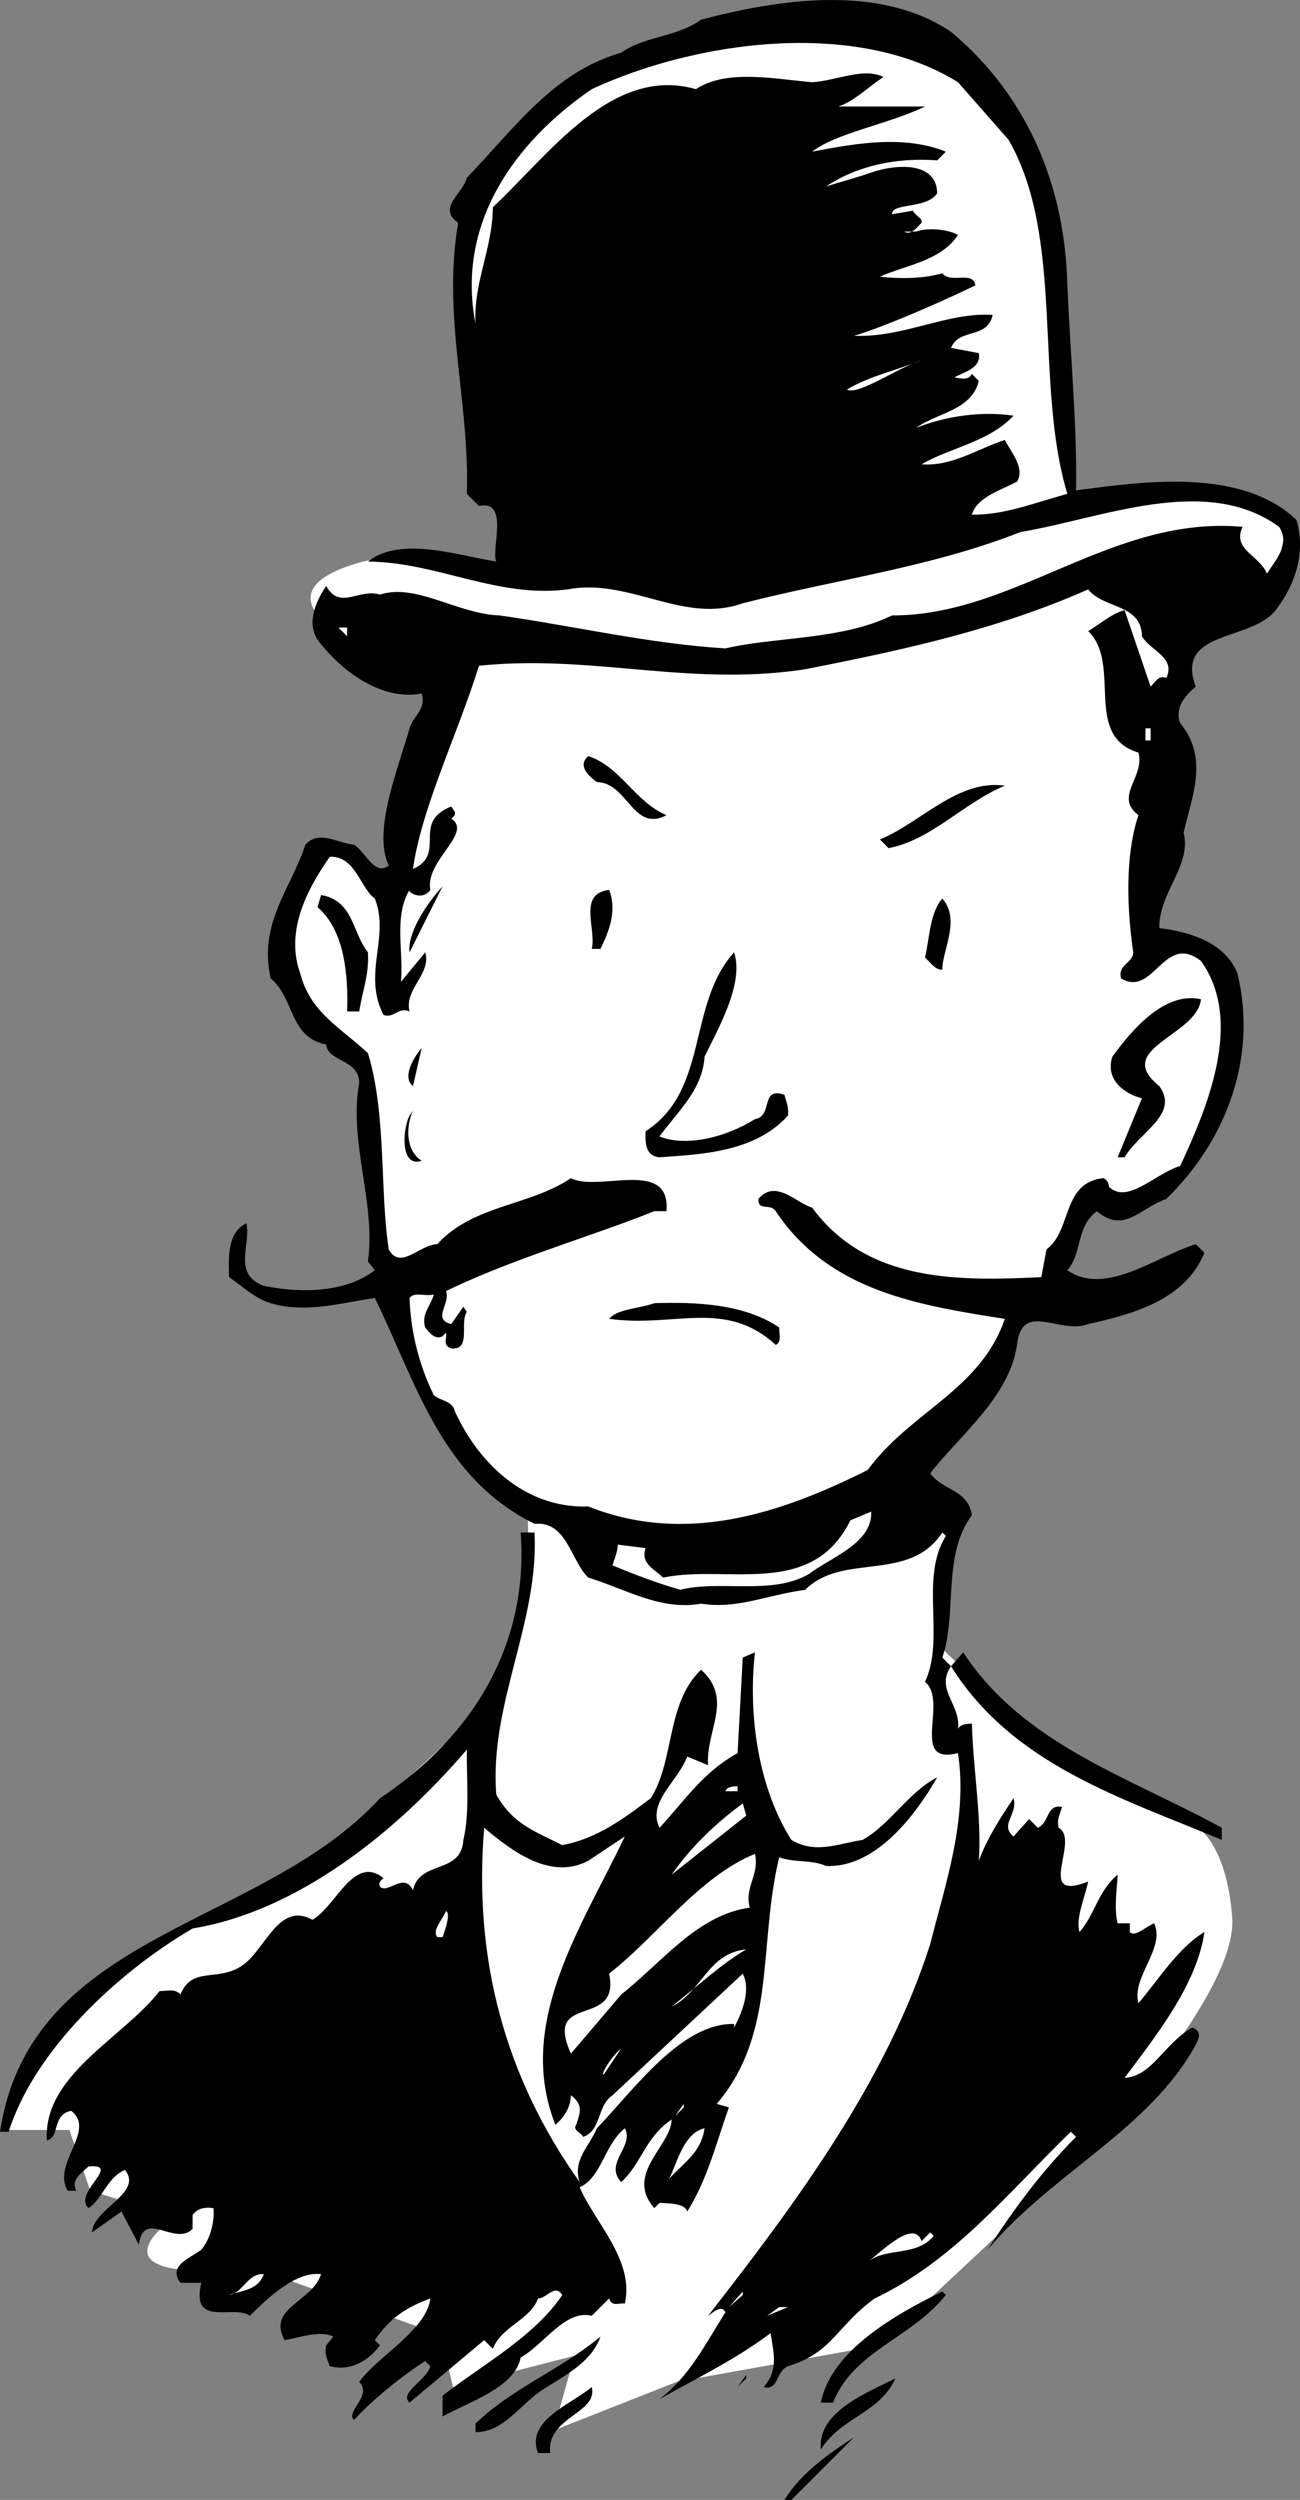
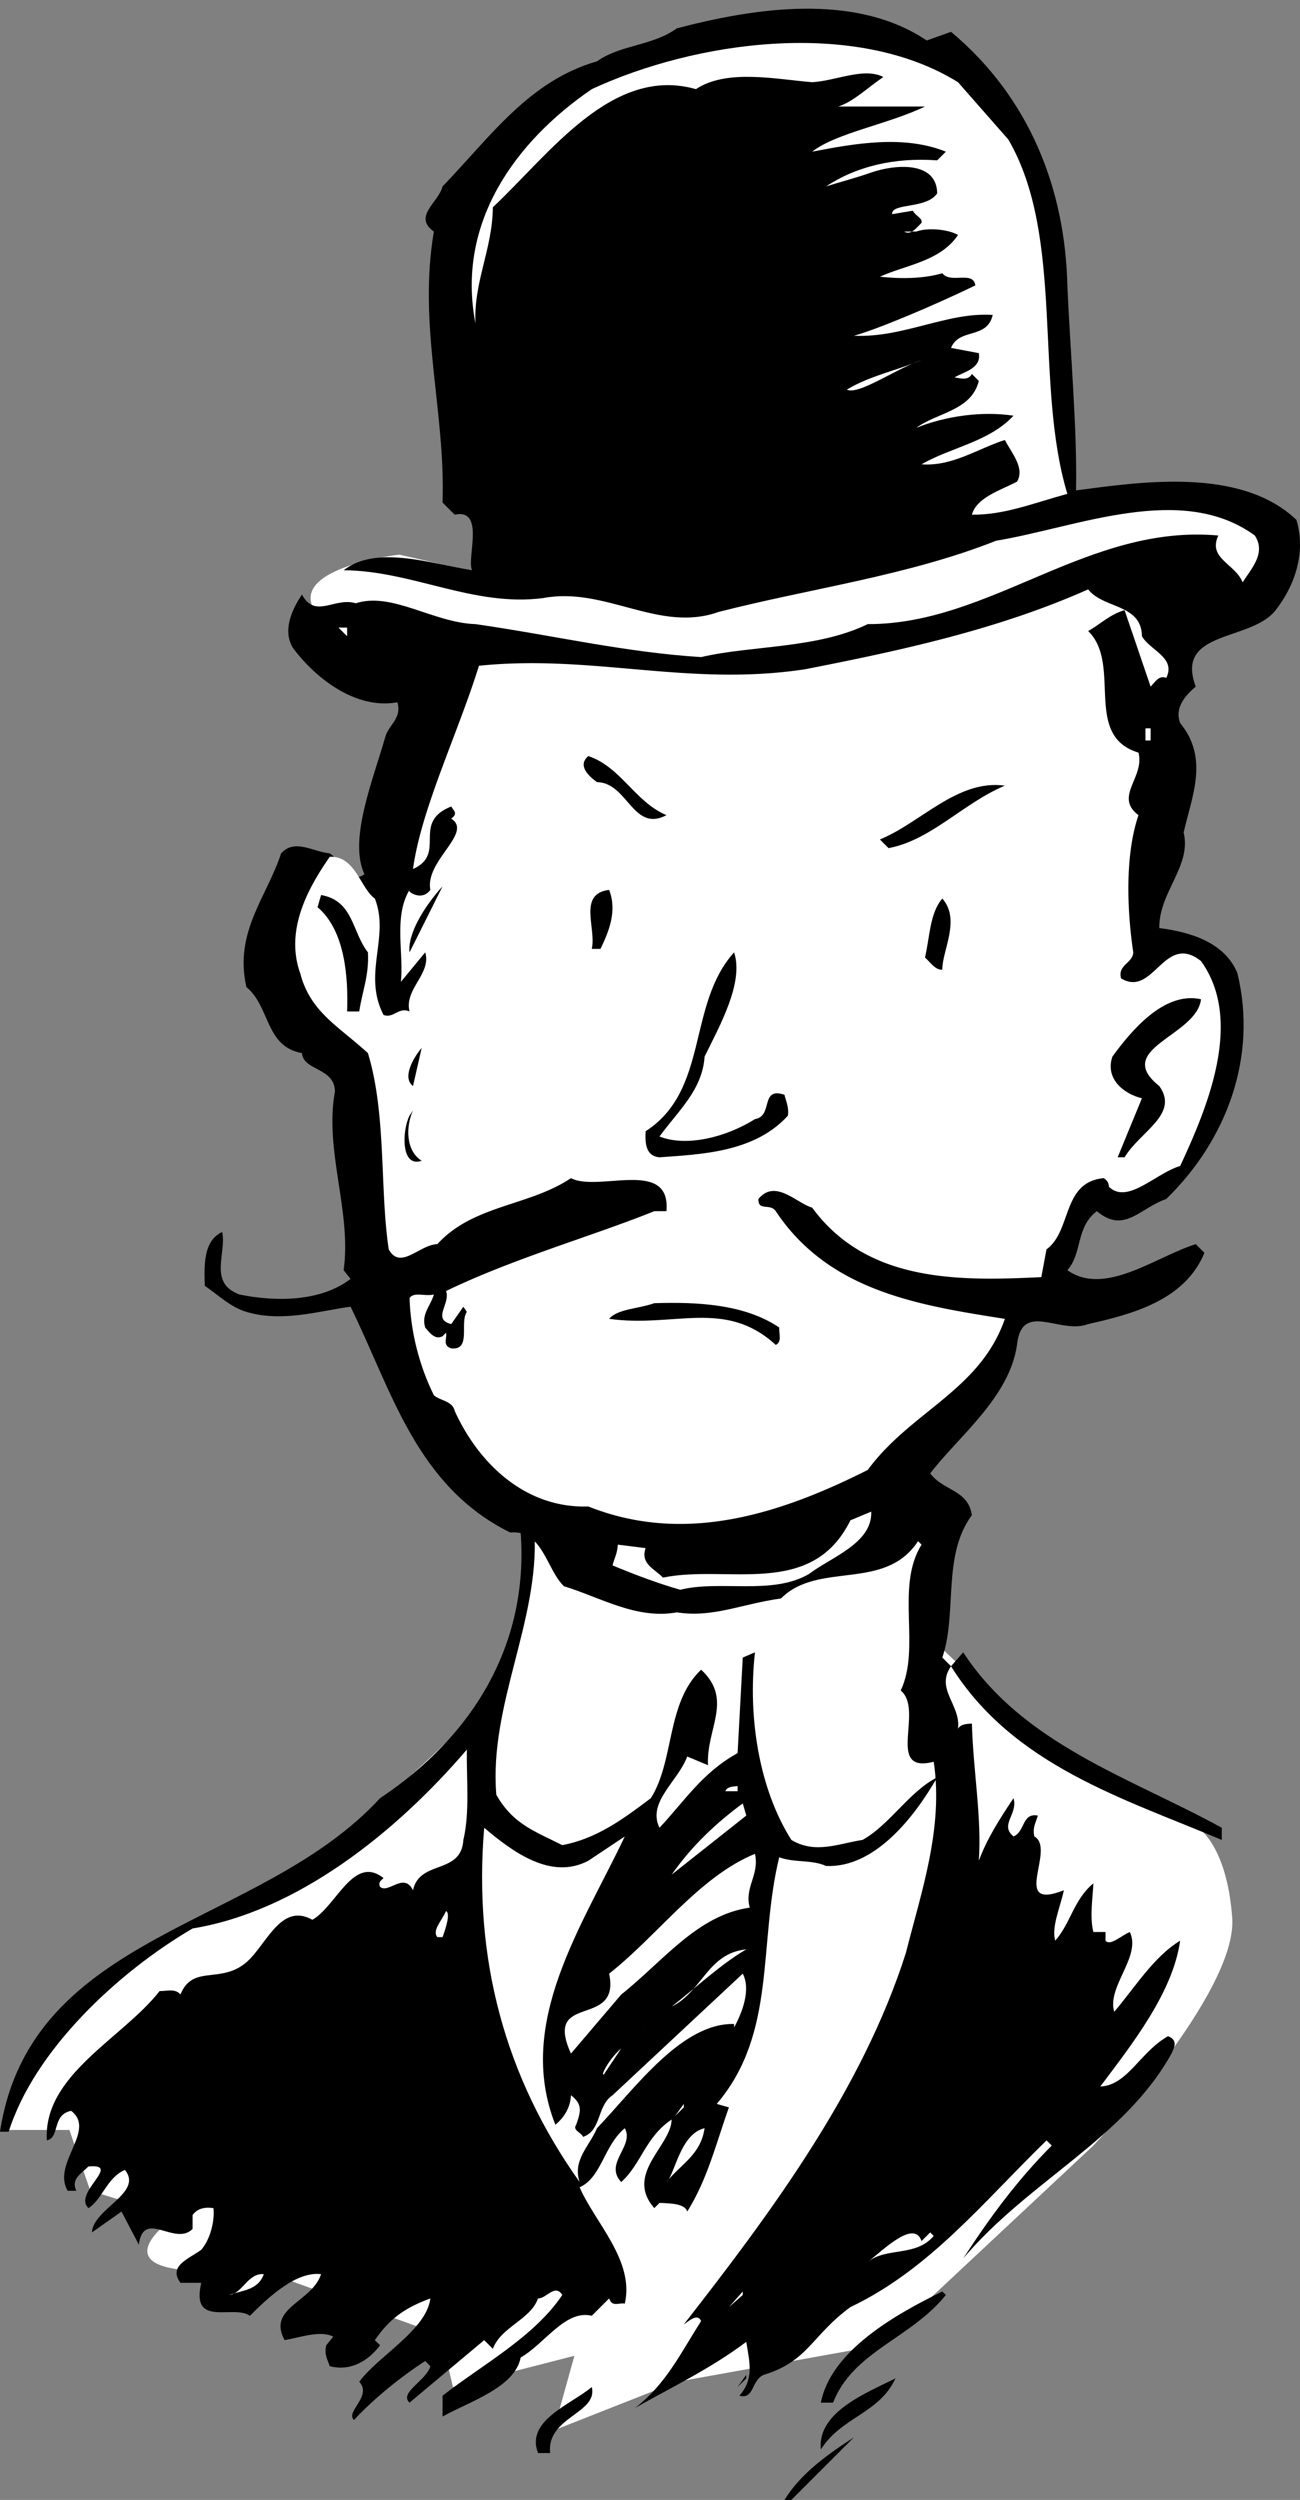
<svg xmlns="http://www.w3.org/2000/svg" width="74.905" height="143.933">
  <rect width="100%" height="100%" fill="#808080" stroke="none" />
  <path fill="#fff" d="M55 87.332H30.398s.688 7.593-4.3 12.601c-4.934 4.914-11.098 9.2-11.098 9.2s-8.828 3.312-11 6.8c-2.273 3.39-3.5 6.7-3.5 6.7H4l1.2 3.5 4.898 1.5s-3.621 2.429 0 3c3.675.644 6.402.6 6.402.6l8.898 3.2.7 3 7-1.8-1.2 4.3 7.102-2.8 11.7-2.102 12.3-11.5s8.293-8.766 8-13.098c-.316-4.371-2.102-5.3-2.102-5.3s-5.511-2.512-8.601-4.9c-3.18-2.476-6.2-5.5-6.2-5.5l.903-7.4m19.098-56.9s-1.684-3.25-8.7-1.902C58.43 29.804 45.2 32.234 45.2 32.234l-16.902.898L23 31.933s-7.004.816-4.602 3.598c2.465 2.883 12 4.703 12 4.703l34.7-3.102 8-2.199 1-4.5" />
-   <path d="M54.797 1.832c4.578 3.824 6.578 9.125 6.703 14.601.172 3.926.574 8.324.5 11.8 3.672-.476 9.473-1.374 12.7 1.7.573 1.926-.126 3.824-1.2 5.2-1.426 1.824-5.828 1.124-4.602 4.398-.625.527-1.226 1.226-.898 2.101 1.672 2.024.672 4.227.2 6.301.472 1.926-1.427 3.426-1.403 5.5 1.777.223 3.777.824 4.5 2.598 1.176 4.828-.625 9.625-4.098 13-1.527.527-2.426 2.027-4 .703-1.226.922-.824 2.422-1.699 3.398 2.172 1.524 5.074-.773 7.398-1.5l.5.5c-1.125 2.727-4.125 3.524-6.699 4.102-1.625.625-3.824-1.375-4.101 1.2-.426 3.023-3.426 5.323-5 7.398.777 1.027 2.175.925 2.402 2.402-1.727 2.324-.828 5.625-1.703 8.2l.5.5.703-.802c3.473 5.324 9.672 7.227 14.898 10.102v.7c-5.625-2.376-12.023-4.278-15.601-10-.922 1.323.578 2.222.402 3.597.176-.274.473-.274.801-.297.074 2.722.574 5.422.398 7.898.477-1.273 1.176-2.375 2-3.601.274.925-.824 1.527 0 2.203l.899-1 .5.5c.676-.278.476-1.375 1.402-1.203-.125.425-.324.726-.199 1.203 1.273.722-1.426 4.324 1.7 3.097-.227 1.028-.727 2.125-.5 2.903.874-.977 1.073-2.375 2.198-3.3-.023.722-.226 1.925 0 2.8h.7v.5c.277.324.875-.278 1.402-.5.672 1.422-1.328 3.125-.902 4.597 1.175-1.375 2.277-3.175 3.8-4.097-.425 3.023-2.824 6.023-4.601 8.398 1.578-.074 2.277-1.976 3.902-2.898.574.222.375.625.2 1-2.727 4.922-8.227 7.324-12 11.797 1.476-2.274 3.074-4.473 5.101-6.5l-.3-.297c-3.626 3.523-6.727 7.422-11.302 9.597-2.226 1.625-2.425 3.125-5 3.903-.726.324-.523 1.422-1.398 1.2.875-.978.574-1.978.398-3.103-2.023 1.528-4.324 2.625-6.398 3.801 1.773-1.375 2.574-3.074 3.797-5-.223-.476-.723.024-1 .2 4.976-6.376 10.277-13.473 12.8-21.399.876-3.477 2.176-7.176 1.602-11-2.824.723-.527-2.976-1.902-4.101 1.176-2.473-.324-5.973 1.203-8.399l-.203-.2c-1.922 2.923-5.723 1.126-7.899 3.298-2.324.328-3.925 1.125-6 .8-2.324.426-4.425-.874-6.5-1.5-1.023-.972-1.226-3.273-3.101-3.097-5.422-2.676-6.824-8.176-9.2-13-1.722.223-3.925.922-6 .297-.925-.274-1.624-.973-2.398-1.5-.027-1.074-.125-2.574 1-3.098.274 1.223-.824 2.926 1 3.598 2.074.426 4.676.426 6.399-.899l-.399-.5c.473-3.375-1.125-6.875-.5-10.3-.027-1.375-1.824-1.176-1.902-2.2-2.125-.375-1.824-2.675-3.2-3.8-.722-3.176 1.176-5.176 2-7.7.778-.875 1.876-.074 2.801 0 .676.426 1.176 1.825 2 1.2-.925-1.973.477-5.375 1.2-7.899.175-.676.976-1.074.699-2-2.324.426-4.625-1.277-6-3.101-.625-.973-.125-2.176.5-3.098.777 1.422 1.875.125 3.101.5 2.075-.676 4.477 1.125 6.899 1.2 4.375.624 8.578 1.624 13 1.898 2.875-.676 6.676-.473 9.601-1.899 7.075.024 12.676-5.777 20.2-5.101-.625 1.324.976 1.625 1.402 2.699.473-.774 1.375-1.672.7-2.7-4.227-3.074-10.227-.472-14.903.301-5.125 2.024-10.625 2.727-16 4.102-3.422 1.223-6.524-1.477-10.098-.8-4.027.523-7.527-1.575-11.5-1.602 1.875-1.473 5.074-.375 7.399 0-.325-.676.777-3.575-1-3.2l-.7-.699c.176-5.277-1.425-10.176-.5-15.601-1.226-.875.274-1.676.5-2.598 2.774-2.875 4.977-6.078 8.899-7.203 1.375-.973 3.176-.875 4.601-1.899 4.477-1.175 10.274-2.074 14.399.7" />
+   <path d="M54.797 1.832c4.578 3.824 6.578 9.125 6.703 14.601.172 3.926.574 8.324.5 11.8 3.672-.476 9.473-1.374 12.7 1.7.573 1.926-.126 3.824-1.2 5.2-1.426 1.824-5.828 1.124-4.602 4.398-.625.527-1.226 1.226-.898 2.101 1.672 2.024.672 4.227.2 6.301.472 1.926-1.427 3.426-1.403 5.5 1.777.223 3.777.824 4.5 2.598 1.176 4.828-.625 9.625-4.098 13-1.527.527-2.426 2.027-4 .703-1.226.922-.824 2.422-1.699 3.398 2.172 1.524 5.074-.773 7.398-1.5l.5.5c-1.125 2.727-4.125 3.524-6.699 4.102-1.625.625-3.824-1.375-4.101 1.2-.426 3.023-3.426 5.323-5 7.398.777 1.027 2.175.925 2.402 2.402-1.727 2.324-.828 5.625-1.703 8.2l.5.5.703-.802c3.473 5.324 9.672 7.227 14.898 10.102v.7c-5.625-2.376-12.023-4.278-15.601-10-.922 1.323.578 2.222.402 3.597.176-.274.473-.274.801-.297.074 2.722.574 5.422.398 7.898.477-1.273 1.176-2.375 2-3.601.274.925-.824 1.527 0 2.203c.676-.278.476-1.375 1.402-1.203-.125.425-.324.726-.199 1.203 1.273.722-1.426 4.324 1.7 3.097-.227 1.028-.727 2.125-.5 2.903.874-.977 1.073-2.375 2.198-3.3-.023.722-.226 1.925 0 2.8h.7v.5c.277.324.875-.278 1.402-.5.672 1.422-1.328 3.125-.902 4.597 1.175-1.375 2.277-3.175 3.8-4.097-.425 3.023-2.824 6.023-4.601 8.398 1.578-.074 2.277-1.976 3.902-2.898.574.222.375.625.2 1-2.727 4.922-8.227 7.324-12 11.797 1.476-2.274 3.074-4.473 5.101-6.5l-.3-.297c-3.626 3.523-6.727 7.422-11.302 9.597-2.226 1.625-2.425 3.125-5 3.903-.726.324-.523 1.422-1.398 1.2.875-.978.574-1.978.398-3.103-2.023 1.528-4.324 2.625-6.398 3.801 1.773-1.375 2.574-3.074 3.797-5-.223-.476-.723.024-1 .2 4.976-6.376 10.277-13.473 12.8-21.399.876-3.477 2.176-7.176 1.602-11-2.824.723-.527-2.976-1.902-4.101 1.176-2.473-.324-5.973 1.203-8.399l-.203-.2c-1.922 2.923-5.723 1.126-7.899 3.298-2.324.328-3.925 1.125-6 .8-2.324.426-4.425-.874-6.5-1.5-1.023-.972-1.226-3.273-3.101-3.097-5.422-2.676-6.824-8.176-9.2-13-1.722.223-3.925.922-6 .297-.925-.274-1.624-.973-2.398-1.5-.027-1.074-.125-2.574 1-3.098.274 1.223-.824 2.926 1 3.598 2.074.426 4.676.426 6.399-.899l-.399-.5c.473-3.375-1.125-6.875-.5-10.3-.027-1.375-1.824-1.176-1.902-2.2-2.125-.375-1.824-2.675-3.2-3.8-.722-3.176 1.176-5.176 2-7.7.778-.875 1.876-.074 2.801 0 .676.426 1.176 1.825 2 1.2-.925-1.973.477-5.375 1.2-7.899.175-.676.976-1.074.699-2-2.324.426-4.625-1.277-6-3.101-.625-.973-.125-2.176.5-3.098.777 1.422 1.875.125 3.101.5 2.075-.676 4.477 1.125 6.899 1.2 4.375.624 8.578 1.624 13 1.898 2.875-.676 6.676-.473 9.601-1.899 7.075.024 12.676-5.777 20.2-5.101-.625 1.324.976 1.625 1.402 2.699.473-.774 1.375-1.672.7-2.7-4.227-3.074-10.227-.472-14.903.301-5.125 2.024-10.625 2.727-16 4.102-3.422 1.223-6.524-1.477-10.098-.8-4.027.523-7.527-1.575-11.5-1.602 1.875-1.473 5.074-.375 7.399 0-.325-.676.777-3.575-1-3.2l-.7-.699c.176-5.277-1.425-10.176-.5-15.601-1.226-.875.274-1.676.5-2.598 2.774-2.875 4.977-6.078 8.899-7.203 1.375-.973 3.176-.875 4.601-1.899 4.477-1.175 10.274-2.074 14.399.7" />
  <path fill="#fff" d="M58.098 8.03c3.277 5.626 1.476 14.028 3.402 20.403-1.926.524-3.625 1.223-5.5 1.2.273-.977 1.574-1.376 2.598-1.9.476-.776-.325-1.675-.7-2.401-1.625.527-3.023 1.527-4.8 1.402 1.675-.977 3.875-1.277 5.3-2.8-1.824-.278-3.925.023-5.601.698 1.176-.875 3.176-.976 3.601-2.699L56 21.531c-.227.426-.727.226-1 .203.375-.277 1.574-.477 1.398-1.402l-1.601-.301c.476-1.172 2.078-.473 2.402-1.899-2.625-.175-5.125 1.325-8 1.2 1.375-.375 4.676-1.774 7-2.899-.125-.875-1.426-.074-1.902-.7-1.125.325-2.422.325-3.598.2 1.473-.676 3.473-.875 4.5-2.402-.426-.274-1.625-.473-2.402-.2h-.7c.376.227.676-.175 1-.5.075-.273-.324-.374-.5-.699l-1.199.2c-.023-.676 1.977-.274 2.602-1.2-.027-1.875-2.426-1.675-3.8-1.199-.927.324-1.727.524-2.602.8 1.777-1.175 3.976-1.675 6.402-1.5l.5-.5c-2.426-.976-5.227-.476-7.703 0 1.375-1.077 4.375-1.577 6.5-2.6h-5c.875-.274 1.676-1.075 2.601-1.7-1.125-.574-2.726.223-4.101.3-2.125-.175-4.922-.776-6.7.4-4.824-1.376-8.425 3.726-11.699 6.8-.023 2.426-1.125 4.324-1 6.7-1.125-5.774 2.274-10.477 6.7-13.5 5.976-2.774 15.175-4.075 21.101-.4l2.899 3.298" />
  <path fill="#fff" d="M53.098 20.734c-1.524.523-3.625 2.023-4.301 1.7 1.277-.778 2.777-1.075 4.3-1.7m12.7 15.898c.476.825 1.976 1.227 1.402 2.399-.426-.172-.625.226-.902.5l-1.5-4.399c-.824.227-1.422.825-2.098 1.2 1.973 1.925-.324 6.027 2.899 7 .375 1.425-1.426 2.527 0 3.601-.825 2.426-.625 5.723-.301 7.899-.024.625-.922.726-.7 1.5 1.876 1.125 2.477-2.676 4.602-1 2.473 3.425.375 8.425-1.199 11.8-1.426.426-3.027 2.227-4.102 1.2-.023-.274-.125-.375-.3-.5-2.426.226-1.825 3.027-3.301 4.101L60 73.531c-4.727.226-10.027.328-13.203-4-.922-.274-2.125-1.672-3.098-.5-.027.726.676.226 1 .703 3.074 4.625 8.274 5.422 13.2 6.2-1.426 4.124-5.426 5.323-7.899 8.698-5.027 2.524-10.527 4.325-16.102 2.102-3.625.125-6.324-2.477-7.699-5.5-.125-.578-.824-.578-1.199-.902a13.754 13.754 0 0 1-1.402-5.598c.277-.375.875-.078 1.402-.203-.227.726-.727 1.125-.5 1.902.273.324.574.723 1 .5l.2-.2c.073.325-.227.724.3.9 1.172.124.473-1.477.898-2.102l-.199-.297-.699 1c-1.125-.277-.027-1.176-.3-1.902 3.874-1.875 8.472-3.176 12-4.598h.698c.274-3.078-3.925-1.078-5.5-1.902-2.425 1.625-5.625 1.527-7.699 3.8-1.027.024-2.125 1.524-2.8.301-.524-3.476-.126-7.777-1.2-11.3-1.726-1.575-3.324-2.376-3.902-4.602-.922-2.574.578-5.074 1.703-6.7 1.473-.074 1.773 1.825 2.598 2.403.875 2.223-.723 4.324.5 6.7.574.222.875-.477 1.5-.2-.325-1.277 1.277-2.176.902-3.402l-1.402 1.699c.175-1.672-.426-3.774.5-5.297-.223.023.675.723 1.199 0-.324-1.676 2.476-3.277 1.203-4.102.074-.074.273-.175.2-.398l-.2-.3c-2.328.925-.227 2.722-2.203 3.597.476-3.473 2.578-7.774 3.8-11.7 6.575-.675 12.075 1.227 18.801.2 5.477-1.074 11.075-2.274 16.301-4.598.875 1.125 3.074.824 3.098 2.7M20 36.632l-.5-.5h.5Zm0 0" />
  <path fill="#fff" d="M66 41.933h.297v.7H66v-.7" />
  <path d="M38.398 46.933c-1.925 1.024-2.226-1.875-4-1.902-.523-.375-1.125-.973-.5-1.5 1.875.625 2.676 2.625 4.5 3.402m19.5-1.699c-2.425 1.023-4.226 3.125-6.699 3.598l-.5-.5c2.375-.973 4.473-3.473 7.2-3.098m-34.301 9.598c-.125-1.075.875-2.676 1.902-3.801l-1.902 3.8m11.5-3.597c.476 1.223-.024 2.422-.5 3.398h-.5c.277-1.175-.825-3.175 1-3.398M21.2 54.832c.073 1.324-.325 2.226-.5 3.402H20c.074-1.977-.125-4.676-1.703-6l.203-.703c1.875.328 1.773 2.125 2.7 3.3m33.097 1.001c-.422.027-.723-.473-1-.7.277-1.175.277-2.574 1-3.398 1.078 1.223-.024 3.023 0 4.098m-13.699 5c-.125 1.925-1.524 3.125-2.598 4.601 1.574.625 3.875.024 5.5-1 1.074-.176.273-1.875 1.7-1.402.073.328.273.726.198 1.203-1.925 2.125-5.023 2.223-7.398 2.398-.828-.074-.828-.875-.8-1.5 3.675-2.375 2.374-7.273 5.097-10.3.578 1.726-.824 4.226-1.7 6M69.2 57.53c-.227 2.126-5.126 2.829-2.403 5 1.176 1.626-1.125 2.626-2 4.102h-.399l1.399-3.398c-1.125-.277-2.125-1.176-1.7-2.402 1.075-1.473 2.977-3.774 5.102-3.301M23.797 62.53c-.625-.472-.024-1.573.5-2.198l-.5 2.199m.5 4.301c-1.223.425-1.125-1.774-.7-2.598l.2-.3c-.422.925-.422 2.323.5 2.898m20.601 9.601c-.023.324.176.824-.199 1-2.926-2.676-5.824-.976-9.601-1.5.476-.574 1.675-.574 2.601-.902 2.375-.074 5.176.027 7.2 1.402" />
  <path fill="#fff" d="M46.598 90.632c-2.125 1.227-5.125.325-7.399.899-1.324-.375-2.625-.875-3.902-1.399.078-.375.277-.675.3-1.199l1.602.2c-.324.925.574 1.226 1 1.699 3.676-.774 8.574 1.226 10.801-3.301l1.2-.5c.073 1.828-2.325 2.625-3.602 3.601" />
  <path d="M30.797 88.234c.277 5.125-2.625 9.922-2.2 15.098.977 1.726 2.278 2.125 3.801 2.902 1.977-.375 3.477-1.477 5.102-2.703 1.375-2.172.875-5.473 2.898-7.399 1.875 1.727.274 3.426.399 5.5l-1.2-.5c-.523 1.426-2.324 2.625-1.597 4.102 1.473-1.578 2.473-3.176 4.5-4.3l.297-5.5.703-.302c-.426 3.825.273 7.926 2.098 10.801 1.375.824 2.675.223 4.101 0 1.574-.875 2.676-2.777 4.301-3.602-1.328 2.325-3.625 5.227-6.402 5.102-.825-.375-1.825-.176-2.7-.5-1.226 5.023-.125 10.125-3.601 14.2l.703.199c-.727 2.027-1.227 4.125-2.402 6-.125-.473-1.024-.473-1.598-.5l-.3.3c-1.727-1.976.972-3.574 1-5.101-1.528 1.027-1.727 2.527-2.903 3.601-1.024-1.074.777-2.074.203-3.101-1.227 1.027-1.328 2.828-2.602 3.402.875 2.023 3.176 4.223 2.602 6.7-.328-.075-.727.226-.902-.302l-1 1c-1.524-.374-2.723 1.626-4.098 2.403-.328 1.722-2.926 2.523-4.5 3.398v-1.199c2.273-1.777 5.273-3.375 6.898-5.8-.425-.677-.925.226-1.398.198-.426 1.227-2.125 1.625-2.602 2.903l-.5-.5-4.3 3.597c-.625-.574.976-1.273 1.199-2.097l-.297-.3c-1.426.925-3.027 2.222-4.102 3.398-.523-.473 1.075-1.375.301-2.2 1.074-1.476 3.875-2.976 4.098-4.8-1.422.527-2.324 1.125-3.2 2.402l.301.297c-.625.828-1.625 1.527-2.898 1.203-.125-.375-.328-.676-.203-1.203l.402-.5c-.726-.375-1.824.027-2.8.203-1.024-1.875 1.574-2.176 2.101-3.8-1.426-.177-3.027 1.323-4.102 2.398-.925-.676-3.425.726-2.8-1.899h-1.2c-.726-.976.477-1.375 1.2-1.902.574-.672.777-1.774.699-2.399-.524-.074-.922.024-1.2.399v.8c-1.023 1.028-2.824-1.175-3.097.903l-1-1.903-1.703 1.2c.078-1.375 2.976-2.274 1.902-3.598-1.027.426-1.324 1.723-2.101 2.2-.926-.876 1.976-2.575 0-2.4-.426.423-1.024.723-.7 1.4h-.5c-.925-1.575 1.676-3.477.2-4.602-1.125.226-.625 1.527-1.399 1.703-.226-3.778 4.375-5.875 6.5-8.602.375.024.875-.176 1.2.2.675-1.676 2.175-.676 3.601-1.7 1.273-.875 2.074-3.676 4-2.601 1.375-.774 2.375-3.774 4.098-2.399-.125.125-.325.227-.2.5.477.426 1.375-.875 1.899.2.375-1.774 2.777-.876 2.902-2.899.375-1.574.176-3.477.2-5.2-4.126 4.825-9.825 9.325-15.801 10.298-4.325 2.527-9.125 7.027-10.598 11.703H0c1.773-11.578 14.973-11.676 21.898-19.203 5.375-3.574 8.575-8.875 8.102-15.297h.797" />
  <path fill="#fff" d="M42.5 103.132h-.703c.078-.273.476-.273.703-.3v.3m-3.8 4.801c1.175-1.676 2.573-2.977 4.097-4.102l.203.7-4.3 3.402m-4.802-.801L36 105.734c-2.426 5.125-6.328 10.723-4 16.598.574-.473.875-1.075.898-1.7.676.524.575.926.301 1.7-.226.324.274.425.399.699 1.074-.375.777-1.774 1.699-2.399l7.5-7c.476.926-.024 2.227-.5 3.102v-.203c-3.024-.074-5.723 3.726-7.899 6-.425 1.027-1.425 1.828-1 3.101-4.324-6.074-6.125-12.875-5.5-20.398 1.676 1.422 3.875 3.023 6 1.898" />
  <path fill="#fff" d="M43.5 106.734c.273 1.223-.625 1.922-.3 3.098-3.028.425-5.028 3.125-7.403 5l-2.899 3.402c-1.625-3.578 2.875-1.375 2.2-4.602 2.777-2.175 5.175-5.574 8.402-6.898m-18 4.796h-.3c-.325-.374.273-.972.5-1.5.273.126-.028 1.028-.2 1.5m17.5.704c-1.426.824-2.926 2.223-4.3 3.297 1.773-.875 2.073-3.075 4.3-3.297m-5.8 4.5-.403.797.402-.797m-2.402 2.699c-.223.125.277-.875 1-1.5l-1 1.5m6 0-.899 1.2.899-1.2m-1.899 2.399.5-.7v.2zm1.7.698c-.223 1.528-1.325 2.028-2.2 3.102.477-.375.774-2.773 2.2-3.101m16.102 4.301-1 1 1-1m-3.602 2.198.5-.5.199.204c-1.024 1.223-2.723.625-3.797 1.5.875-.676 2.672-2.477 3.098-1.203M15.2 130.933c-.325.926-1.227.926-2 1.2.773-.075 1.073-1.274 2-1.2m26.8 1.899.797-.899v.2zm0 0" />
  <path d="M54.5 132.132c-2.027 2.524-5.328 3.227-6.5 6.2h-.703c.578-2.973 4.277-5.075 7-6.399l.203.2" />
-   <path fill="#fff" d="m19.2 132.332-.903 1 .902-1m25.001 1 .698-.5h.5zm0 0" />
-   <path d="M34.598 134.53c-.524 1.528-2.223 2.329-3.399 3.102-1.226.825-2.226 2.426-3.8 2.399v-.5c2.175-2.075 4.874-3.075 7.199-5" />
  <path fill="#fff" d="m25.7 135.03-.903.903.902-.902" />
  <path d="m42.5 137.433.5-.7v.2zm4.797 3.597c-.223-2.171 2.676-3.273 4.3-4.097-.925 2.024-3.124 2.223-4.3 4.098m-15.597.203H31c-.727-1.875 1.875-2.778 3.098-3.8.375 1.522-2.625 1.722-2.399 3.8m13.501 2.699c.972-1.574 2.573-2.676 4-3.601l-3.602 3.601h-.399" />
</svg>